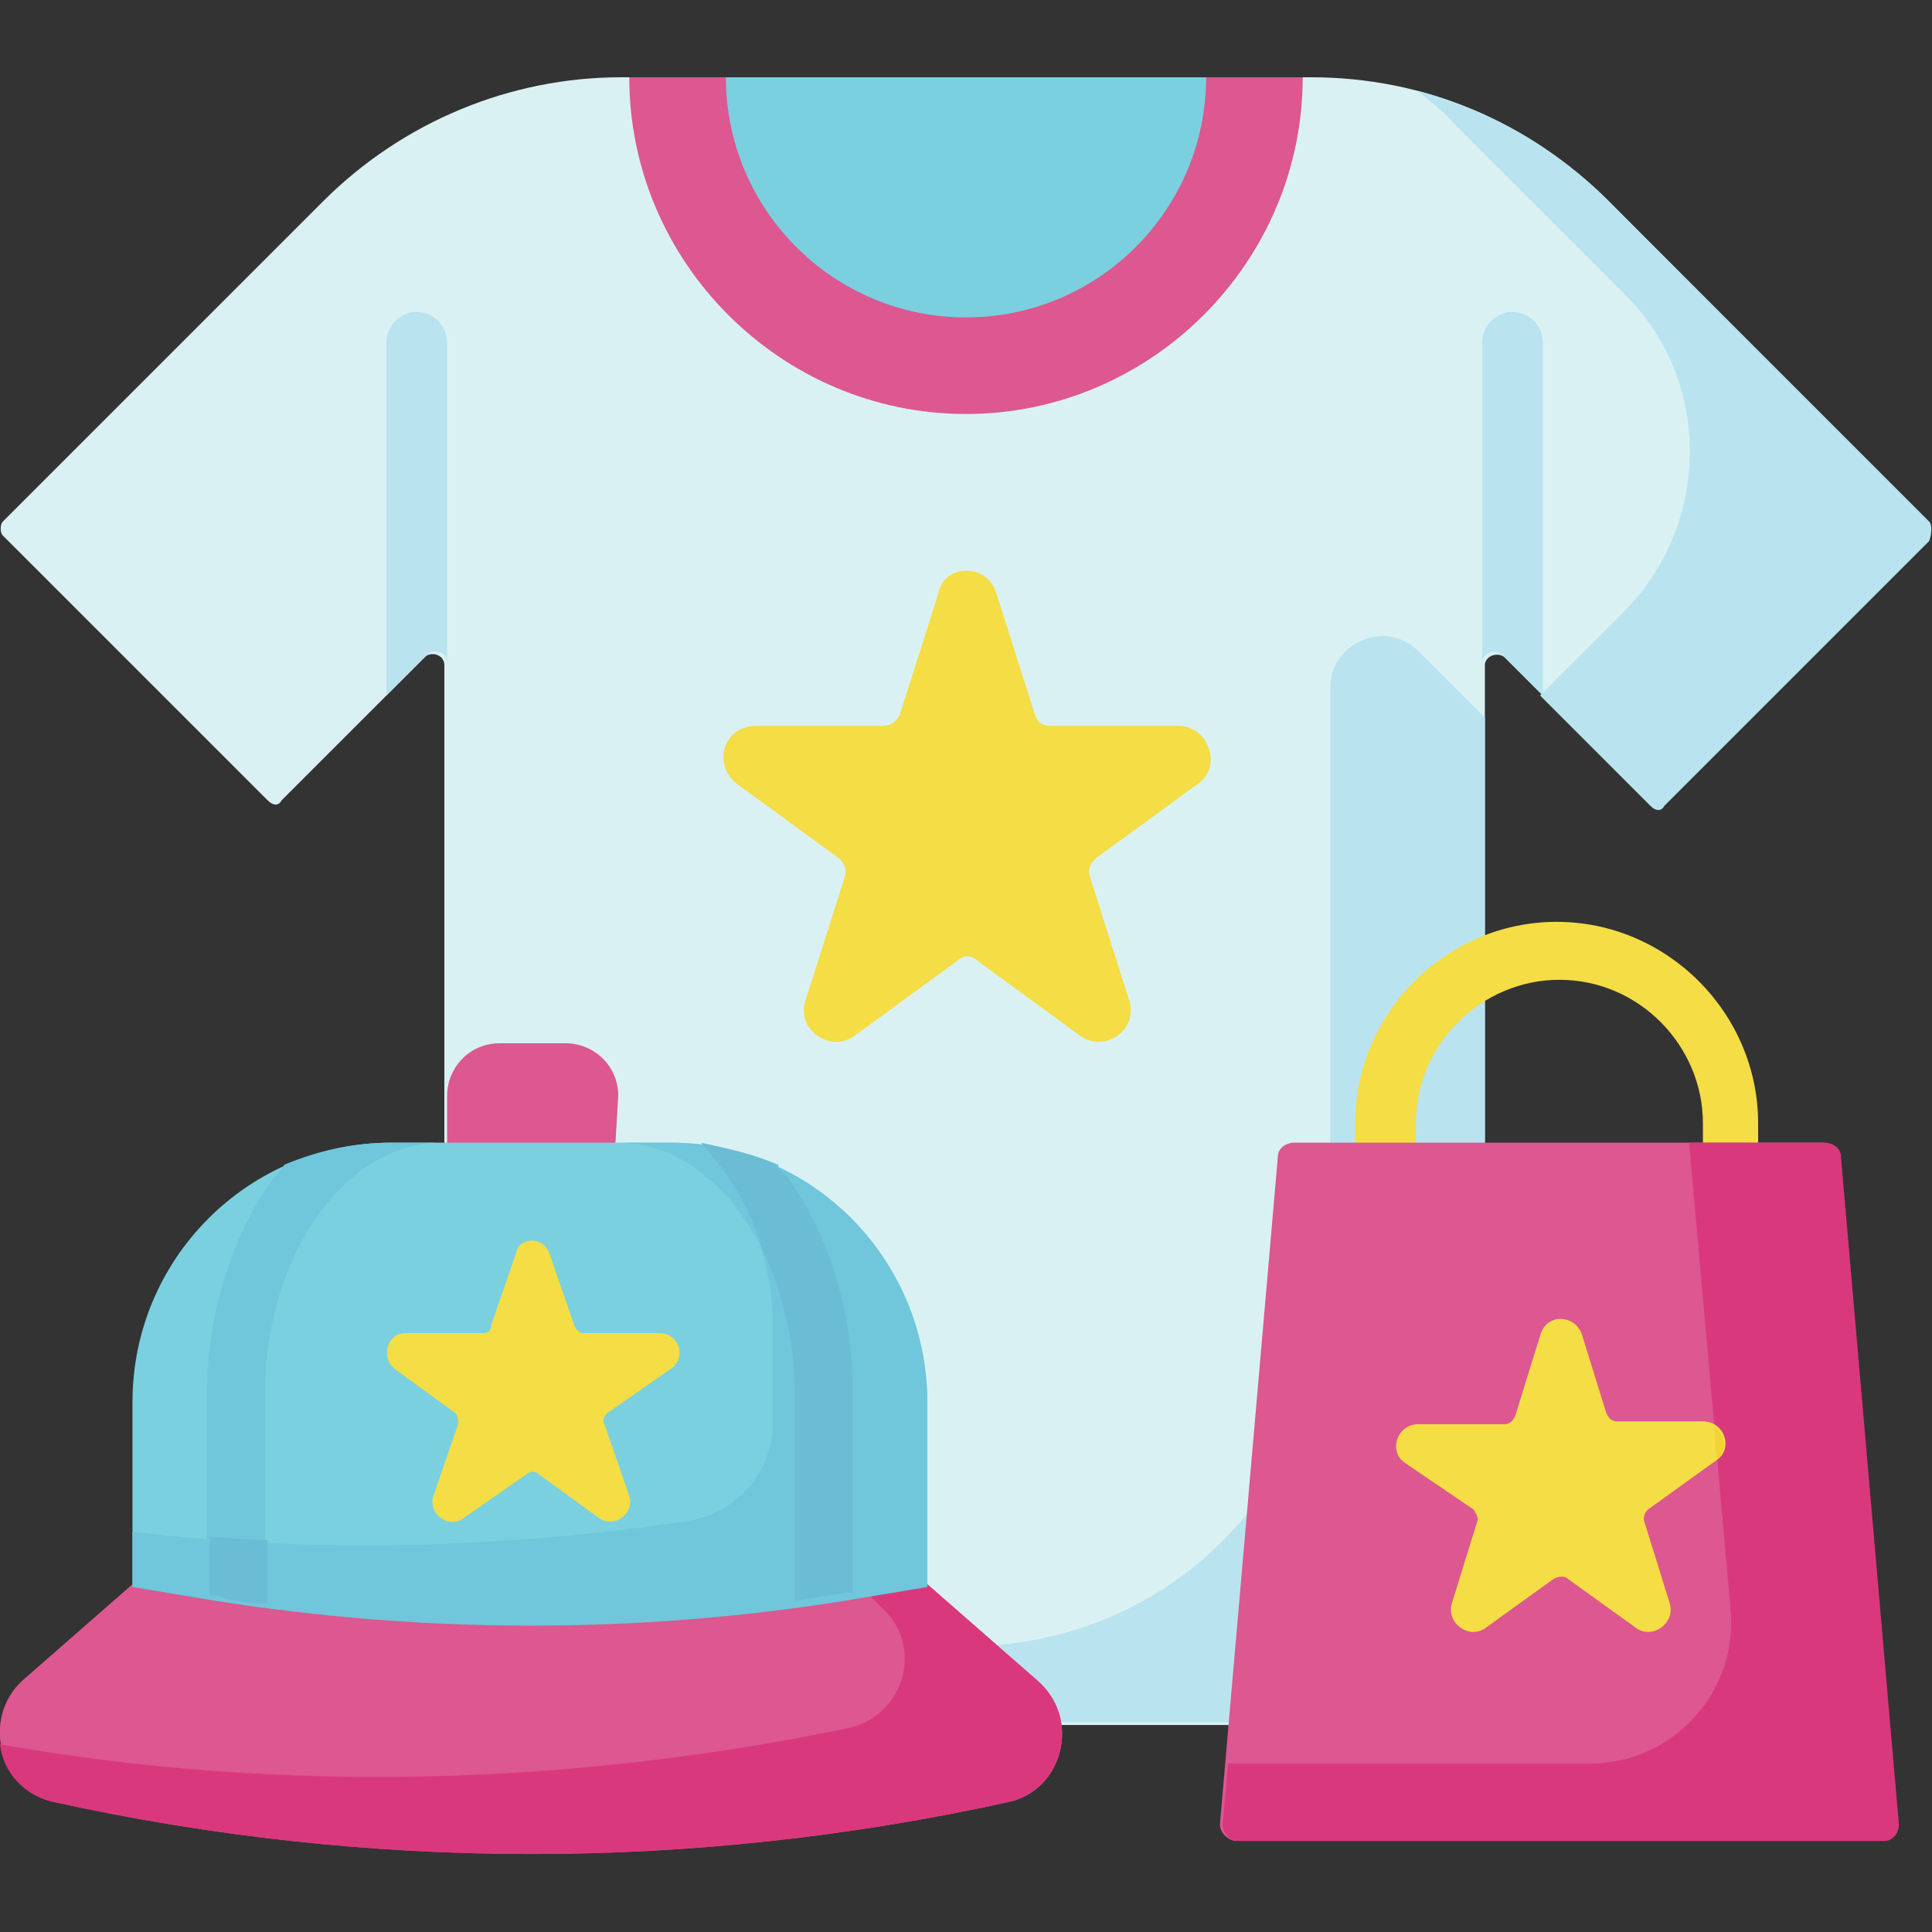
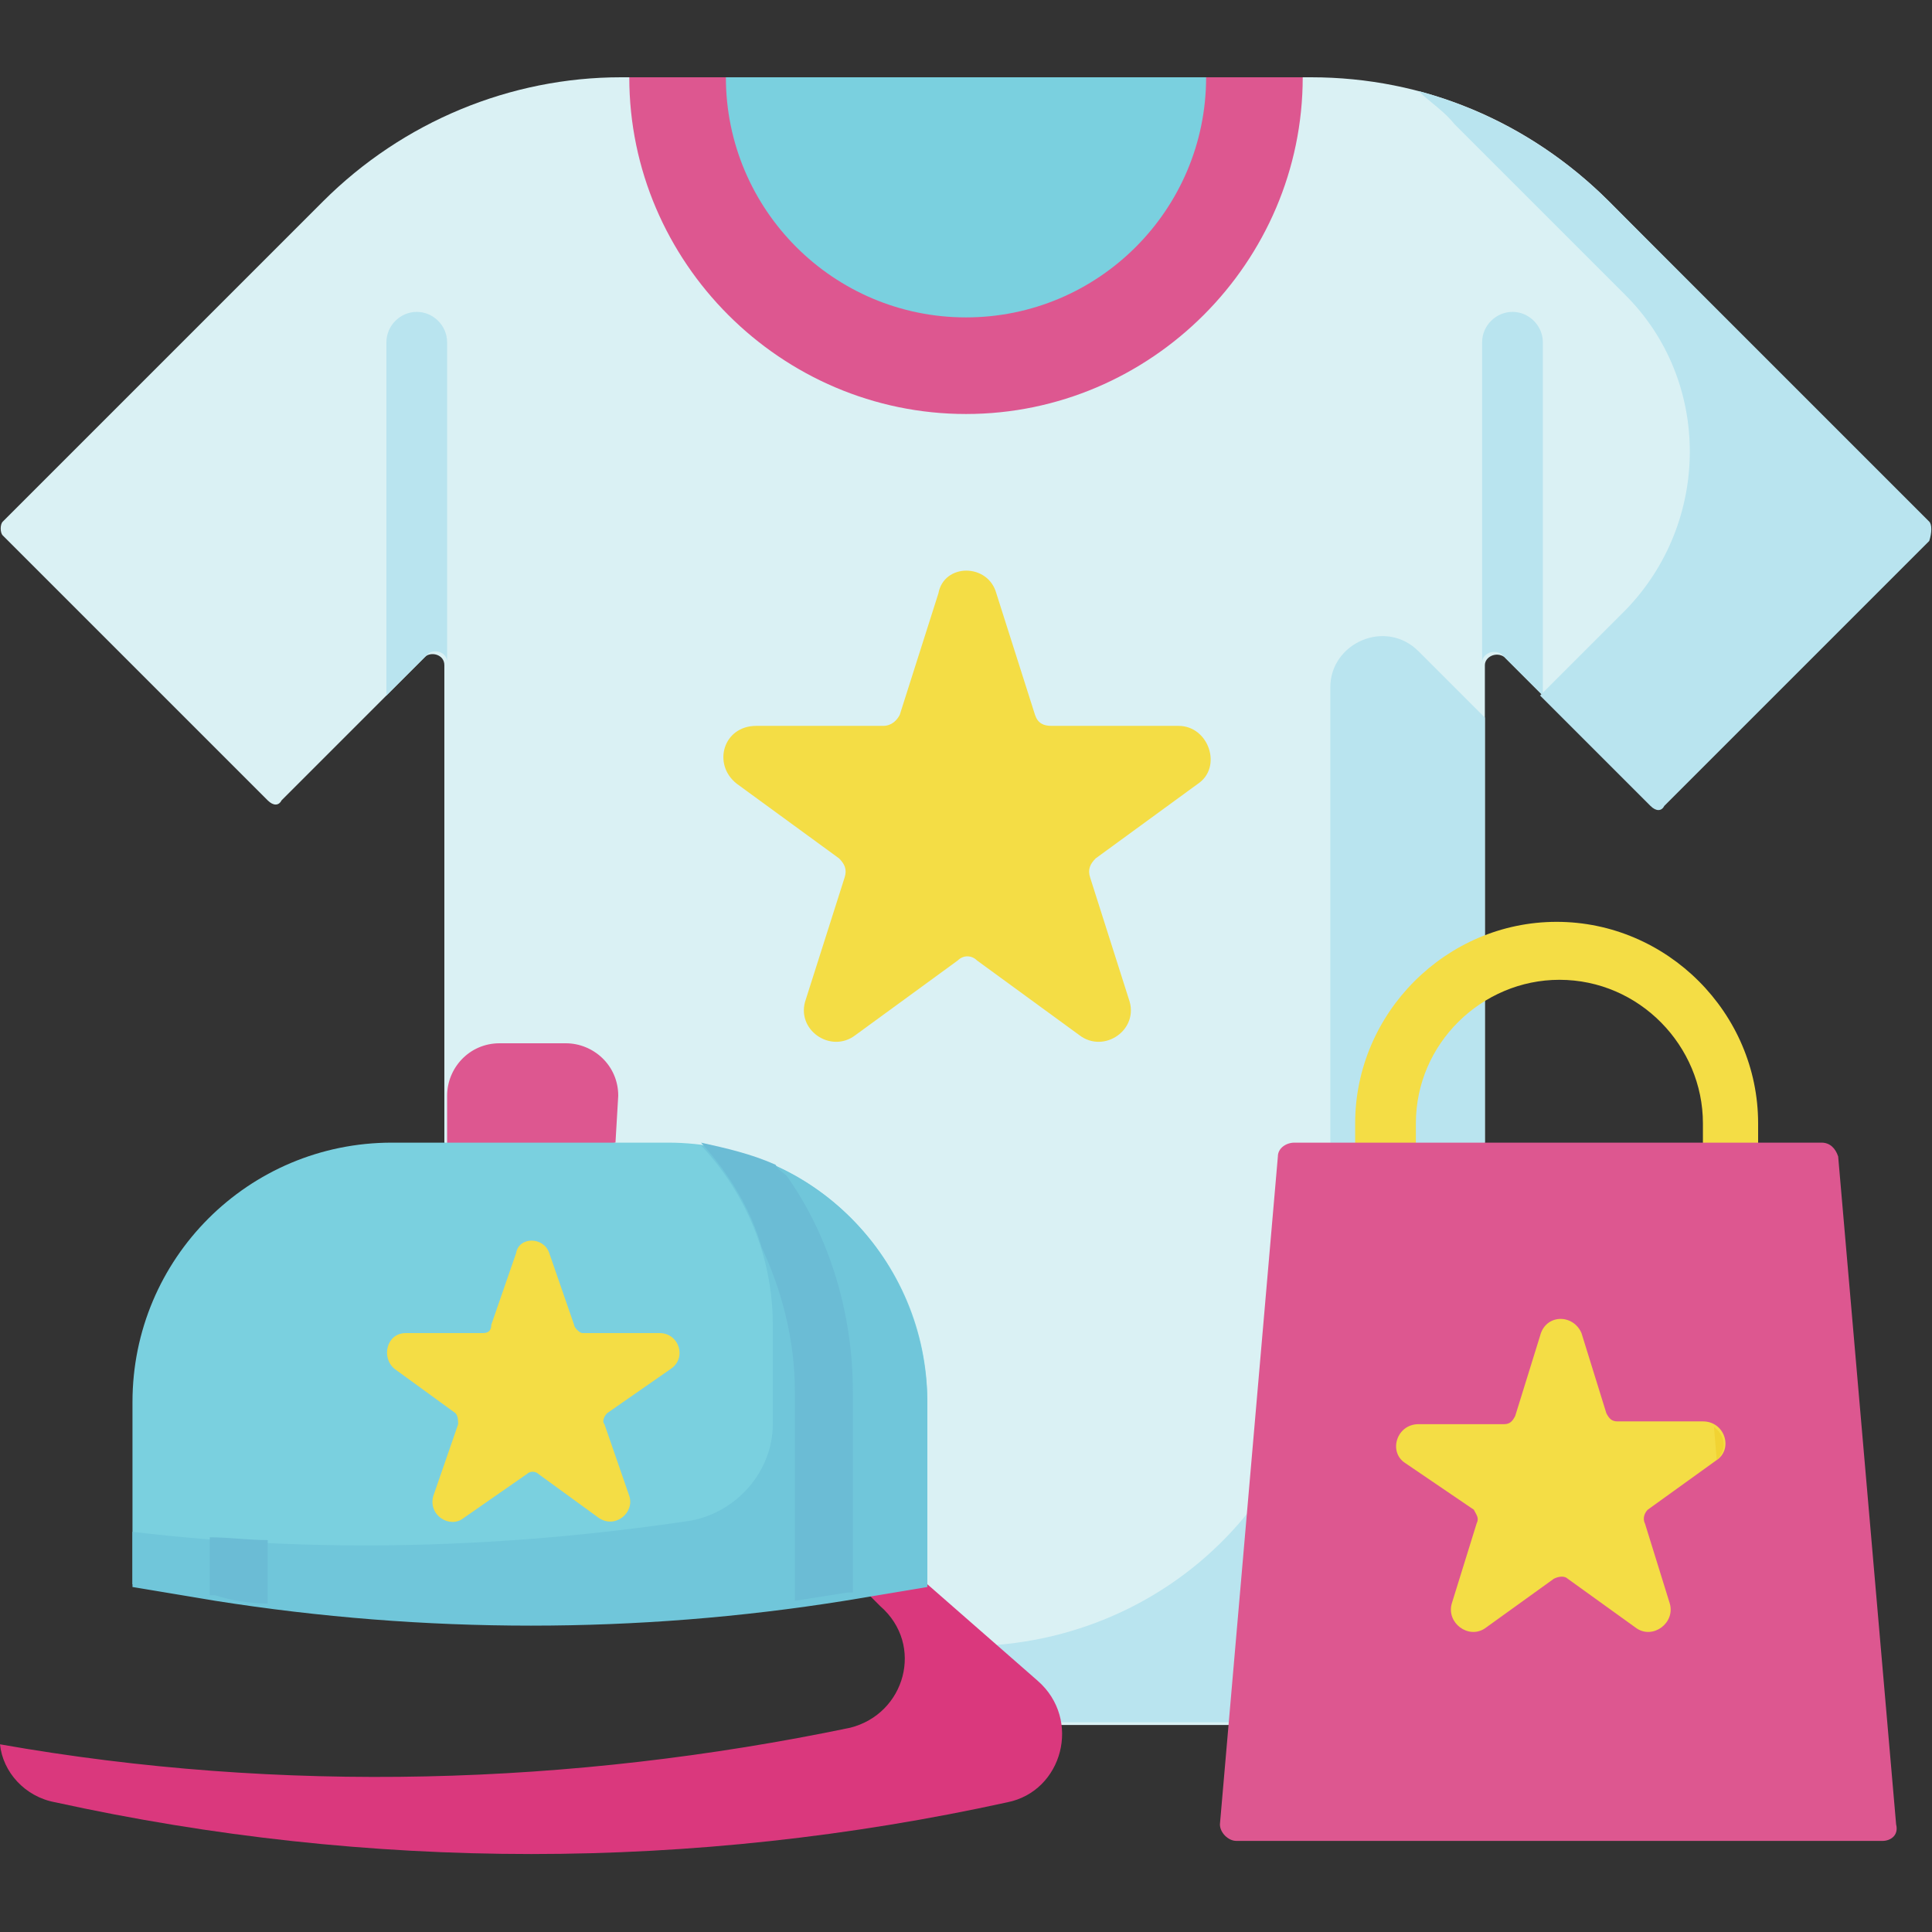
<svg xmlns="http://www.w3.org/2000/svg" version="1.1" id="Capa_1" x="0px" y="0px" width="70px" height="70px" viewBox="0 0 70 70" style="enable-background:new 0 0 70 70;" xml:space="preserve">
  <rect x="0" y="0" width="70" height="70" fill="#333333" stroke="none" />
  <style type="text/css">
	.st0{fill:#DAF1F4;}
	.st1{fill:#B9E4EF;}
	.st2{fill:#DD5790;}
	.st3{fill:#DA387D;}
	.st4{fill:#7AD0DF;}
	.st5{fill:#F4DD45;}
	.st6{fill:#70C6DA;}
	.st7{fill:#6BBCD5;}
	.st8{fill:#F1D333;}
</style>
  <g>
    <path class="st0" d="M53.8,41.4V24.1c0-0.3,0.4-0.5,0.7-0.3l5.2,5.2c0.2,0.2,0.4,0.2,0.5,0l9.6-9.6c0.2-0.2,0.2-0.4,0-0.5L58.3,7.3   c-2.9-2.9-6.7-4.5-10.8-4.5h-25c-4,0-7.9,1.6-10.8,4.5L0.1,18.9C0,19,0,19.3,0.1,19.4L9.7,29c0.2,0.2,0.4,0.2,0.5,0l5.2-5.2   c0.2-0.2,0.7-0.1,0.7,0.3v17.3l22.3,21.1h6.2L53.8,41.4z" />
    <g>
      <path class="st1" d="M51.4,23.6c-1.2-1.2-3.2-0.3-3.2,1.3v20.7l5.6-4.2V26L51.4,23.6z" />
      <path class="st1" d="M69.9,18.9L58.3,7.3c-1.9-1.9-4.3-3.3-6.9-4c0.4,0.4,0.9,0.7,1.3,1.2l6.2,6.2c3.1,3.1,3.1,8.2,0,11.4    l-3.1,3.1l4,4c0.2,0.2,0.4,0.2,0.5,0l9.6-9.6C70,19.3,70,19,69.9,18.9L69.9,18.9z" />
      <path class="st1" d="M36.1,59.6l-1.9,1.3c0.5,0.4,0.8,1,0.8,1.5h13.6l-3.3-7.7C43.1,57.5,39.8,59.3,36.1,59.6z" />
    </g>
    <path class="st2" d="M22.3,41.4l-6.1,1v-2.7c0-1,0.8-1.9,1.9-1.9h2.4c1,0,1.9,0.8,1.9,1.9L22.3,41.4L22.3,41.4z" />
-     <path class="st2" d="M37.6,60.9l-4-3.5l-3.8-1.7c-7.6,1.2-13.7,1.8-21.2,0.6l-3.8,1.1l-4,3.5C-0.7,62.3,0,64.9,2,65.3   c11.4,2.5,23.1,2.5,34.5,0C38.5,64.9,39.2,62.3,37.6,60.9z" />
    <path class="st3" d="M37.6,60.9l-4-3.5L32,56.7l-0.5,1.1l0.4,0.4c1.6,1.4,0.9,3.9-1.1,4.4C20.7,64.7,10.2,65,0,63.2   c0.1,1,0.9,1.9,2,2.1c11.4,2.5,23.1,2.5,34.5,0C38.5,64.9,39.2,62.3,37.6,60.9L37.6,60.9z" />
    <path class="st2" d="M47.2,2.8H22.8C22.8,9.5,28.3,15,35,15S47.2,9.5,47.2,2.8z" />
    <path class="st4" d="M43.7,2.8c0,4.8-3.9,8.7-8.7,8.7s-8.7-3.9-8.7-8.7H43.7z" />
    <path class="st5" d="M36.1,21.5l1.4,4.4c0.1,0.3,0.3,0.4,0.6,0.4h4.6c1.1,0,1.6,1.5,0.7,2.1l-3.7,2.7c-0.2,0.2-0.3,0.4-0.2,0.7   l1.4,4.4c0.4,1.1-0.9,2-1.8,1.3l-3.7-2.7c-0.2-0.2-0.5-0.2-0.7,0l-3.7,2.7c-0.9,0.7-2.2-0.2-1.8-1.3l1.4-4.4c0.1-0.3,0-0.5-0.2-0.7   l-3.7-2.7c-0.9-0.7-0.5-2.1,0.7-2.1h4.6c0.3,0,0.5-0.2,0.6-0.4l1.4-4.4C34.2,20.4,35.8,20.4,36.1,21.5L36.1,21.5z" />
    <path class="st1" d="M16.2,12.4c0-0.6-0.5-1.1-1.1-1.1c-0.6,0-1.1,0.5-1.1,1.1v12.8l1.5-1.5c0.2-0.2,0.7-0.1,0.7,0.3L16.2,12.4z" />
    <path class="st1" d="M55.9,12.4c0-0.6-0.5-1.1-1.1-1.1c-0.6,0-1.1,0.5-1.1,1.1v11.6c0-0.3,0.4-0.5,0.7-0.3l1.5,1.5L55.9,12.4   L55.9,12.4z" />
    <g>
      <path class="st5" d="M62.8,42.6c-0.6,0-1.1-0.5-1.1-1.1v-0.8c0-2.8-2.3-5.2-5.2-5.2c-2.8,0-5.2,2.3-5.2,5.2v0.8    c0,0.6-0.5,1.1-1.1,1.1c-0.6,0-1.1-0.5-1.1-1.1v-0.8c0-4,3.3-7.3,7.3-7.3s7.3,3.3,7.3,7.3v0.8C63.8,42.1,63.3,42.6,62.8,42.6    L62.8,42.6z" />
    </g>
    <path class="st4" d="M33.6,57.4l-3,0.5c-7.6,1.2-15.3,1.2-22.8,0l-3-0.5v-6.6c0-5.2,4.2-9.4,9.4-9.4h10c5.2,0,9.4,4.2,9.4,9.4V57.4   z" />
    <path class="st6" d="M25.4,41.5c1.6,1.7,2.6,4,2.6,6.5v3.6c0,1.7-1.3,3.2-3,3.5c-6.7,1-13.5,1.2-20.2,0.4v2l3,0.5   c7.6,1.2,15.3,1.2,22.8,0l3-0.5v-6.6C33.6,46,30,42,25.4,41.5L25.4,41.5z" />
    <path class="st5" d="M19.9,45.4l0.9,2.6c0,0.1,0.2,0.3,0.3,0.3h2.8c0.7,0,1,0.9,0.4,1.3L22,51.2c-0.1,0.1-0.2,0.3-0.1,0.4l0.9,2.6   c0.2,0.6-0.5,1.2-1.1,0.8l-2.2-1.6c-0.1-0.1-0.3-0.1-0.4,0L16.8,55c-0.5,0.4-1.3-0.1-1.1-0.8l0.9-2.6c0-0.1,0-0.3-0.1-0.4l-2.2-1.6   c-0.5-0.4-0.3-1.3,0.4-1.3h2.8c0.2,0,0.3-0.1,0.3-0.3l0.9-2.6C18.8,44.8,19.7,44.8,19.9,45.4L19.9,45.4z" />
-     <path class="st6" d="M28.5,42.7c1.5,2.1,2.4,4.9,2.4,7.8v7.3l-0.2,0c-0.6,0.1-1.2,0.2-1.9,0.3v-7.6c0-5-2.9-9.1-6.4-9.1h1.9   c1.4,0,2.7,0.3,3.9,0.8C28.2,42.4,28.4,42.5,28.5,42.7z M14.2,41.4c-1.4,0-2.7,0.3-3.9,0.8c-0.1,0.2-0.2,0.3-0.4,0.5   c-1.5,2.1-2.4,4.9-2.4,7.8v7.3l0.2,0c0.6,0.1,1.2,0.2,1.9,0.3v-7.6c0-5,2.9-9.1,6.4-9.1H14.2z" />
    <path class="st7" d="M28.1,42.2c-0.9-0.4-1.8-0.6-2.7-0.8c1,1.1,1.8,2.4,2.2,3.8c0.7,1.5,1.2,3.3,1.2,5.2v7.6   c0.6-0.1,1.3-0.2,1.9-0.3l0.2,0v-7.3c0-2.9-0.9-5.7-2.4-7.8C28.4,42.5,28.2,42.4,28.1,42.2L28.1,42.2z" />
    <path class="st7" d="M9.7,58.1v-2.3c-0.7,0-1.4-0.1-2.1-0.1v2.1l0.2,0C8.4,58,9.1,58.1,9.7,58.1z" />
    <path class="st2" d="M68.2,66.7H44.8c-0.3,0-0.6-0.3-0.6-0.6l2.1-24.2c0-0.3,0.3-0.5,0.6-0.5h19.1c0.3,0,0.5,0.2,0.6,0.5l2.1,24.2   C68.8,66.5,68.5,66.7,68.2,66.7L68.2,66.7z" />
-     <path class="st3" d="M68.8,66.1l-2.1-24.2c0-0.3-0.3-0.5-0.6-0.5h-4.9l1.5,16.9c0.3,3-2.1,5.6-5.1,5.6H44.5l-0.2,2.2   c0,0.3,0.2,0.6,0.6,0.6h23.4C68.5,66.7,68.8,66.5,68.8,66.1L68.8,66.1z" />
    <path class="st5" d="M57.3,48.3l0.9,2.9c0.1,0.2,0.2,0.3,0.4,0.3h3.1c0.8,0,1.1,1,0.5,1.4l-2.5,1.8c-0.1,0.1-0.2,0.3-0.1,0.5   l0.9,2.9c0.2,0.7-0.6,1.3-1.2,0.9l-2.5-1.8c-0.1-0.1-0.3-0.1-0.5,0L53.8,59c-0.6,0.4-1.4-0.2-1.2-0.9l0.9-2.9   c0.1-0.2,0-0.3-0.1-0.5L50.9,53c-0.6-0.4-0.3-1.4,0.5-1.4h3.1c0.2,0,0.3-0.1,0.4-0.3l0.9-2.9C56,47.6,57,47.6,57.3,48.3L57.3,48.3z   " />
    <path class="st8" d="M62.2,52.9c0.4-0.4,0.3-0.9-0.1-1.2L62.2,52.9z" />
  </g>
</svg>